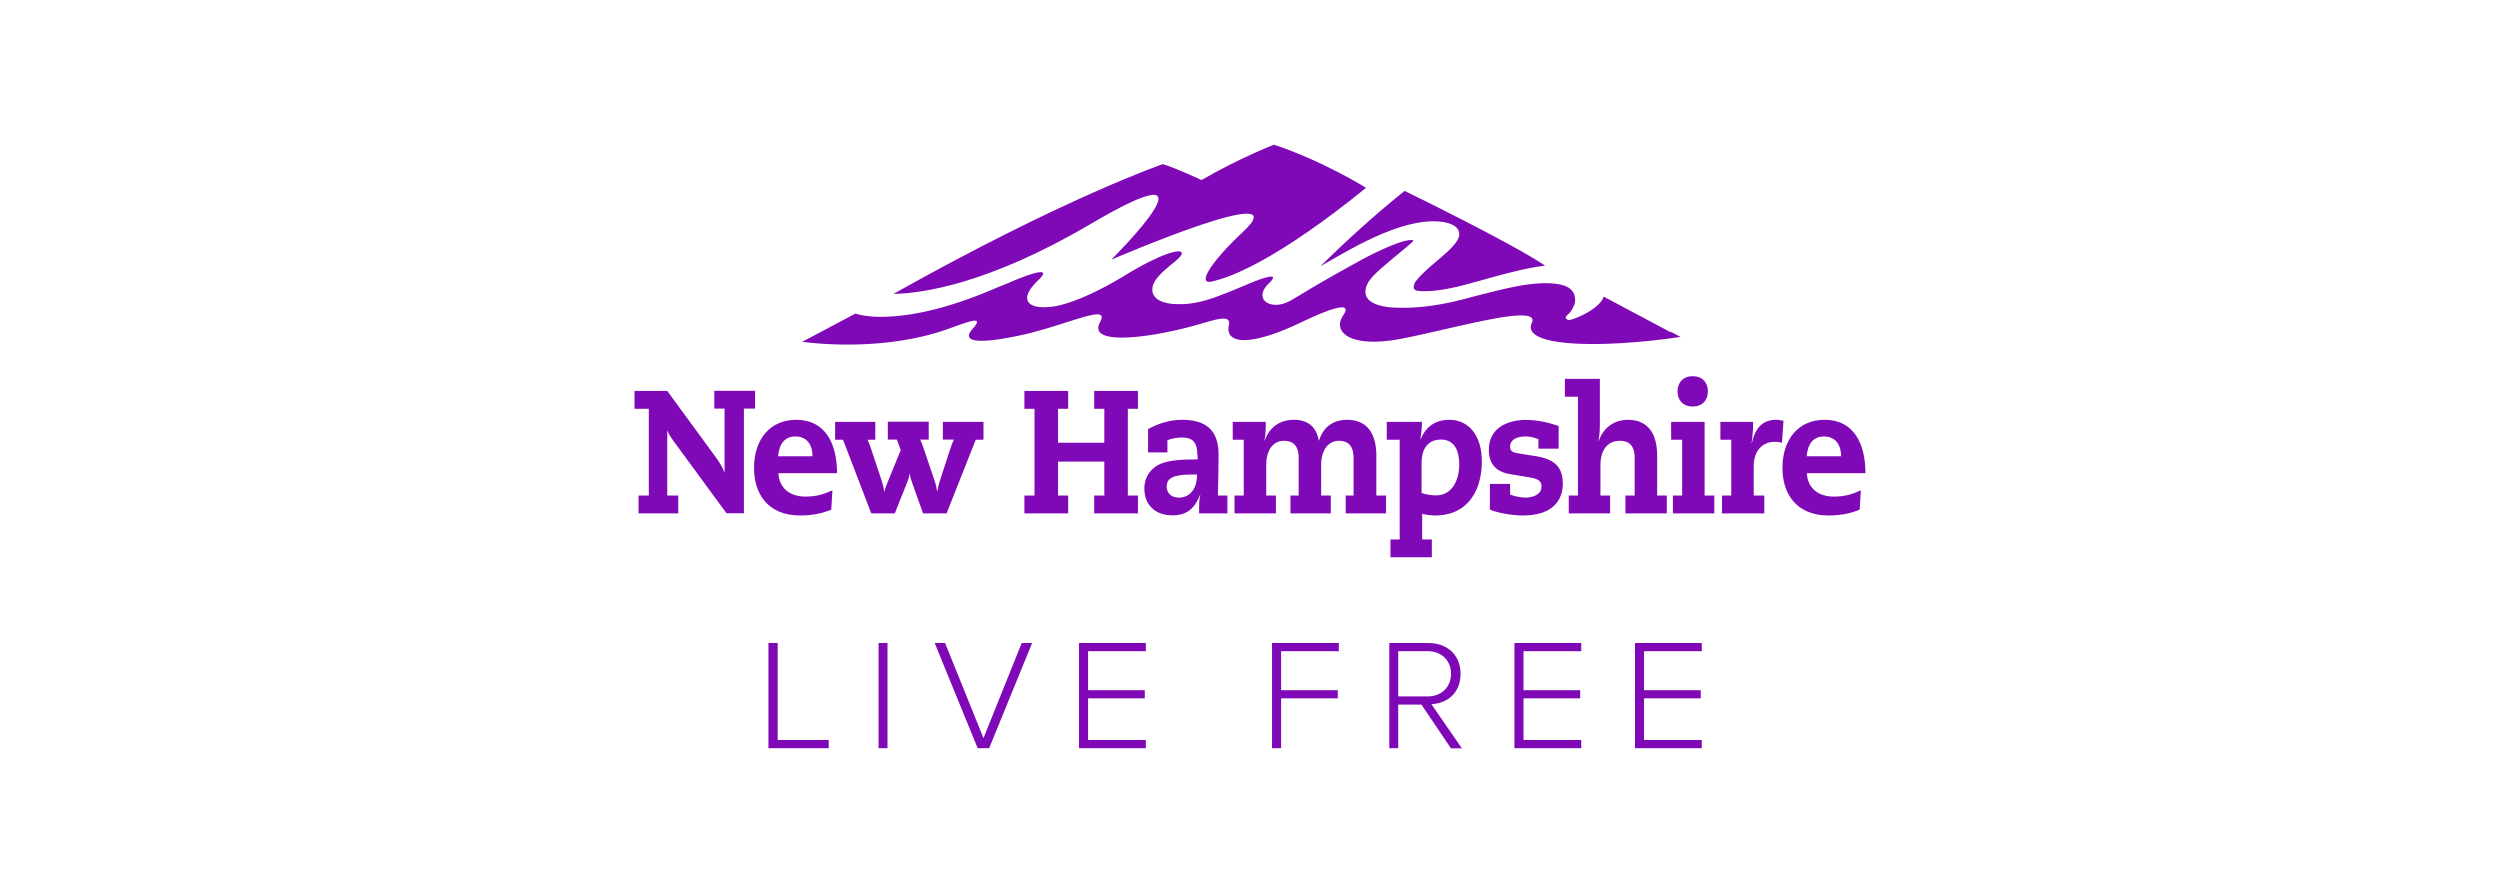
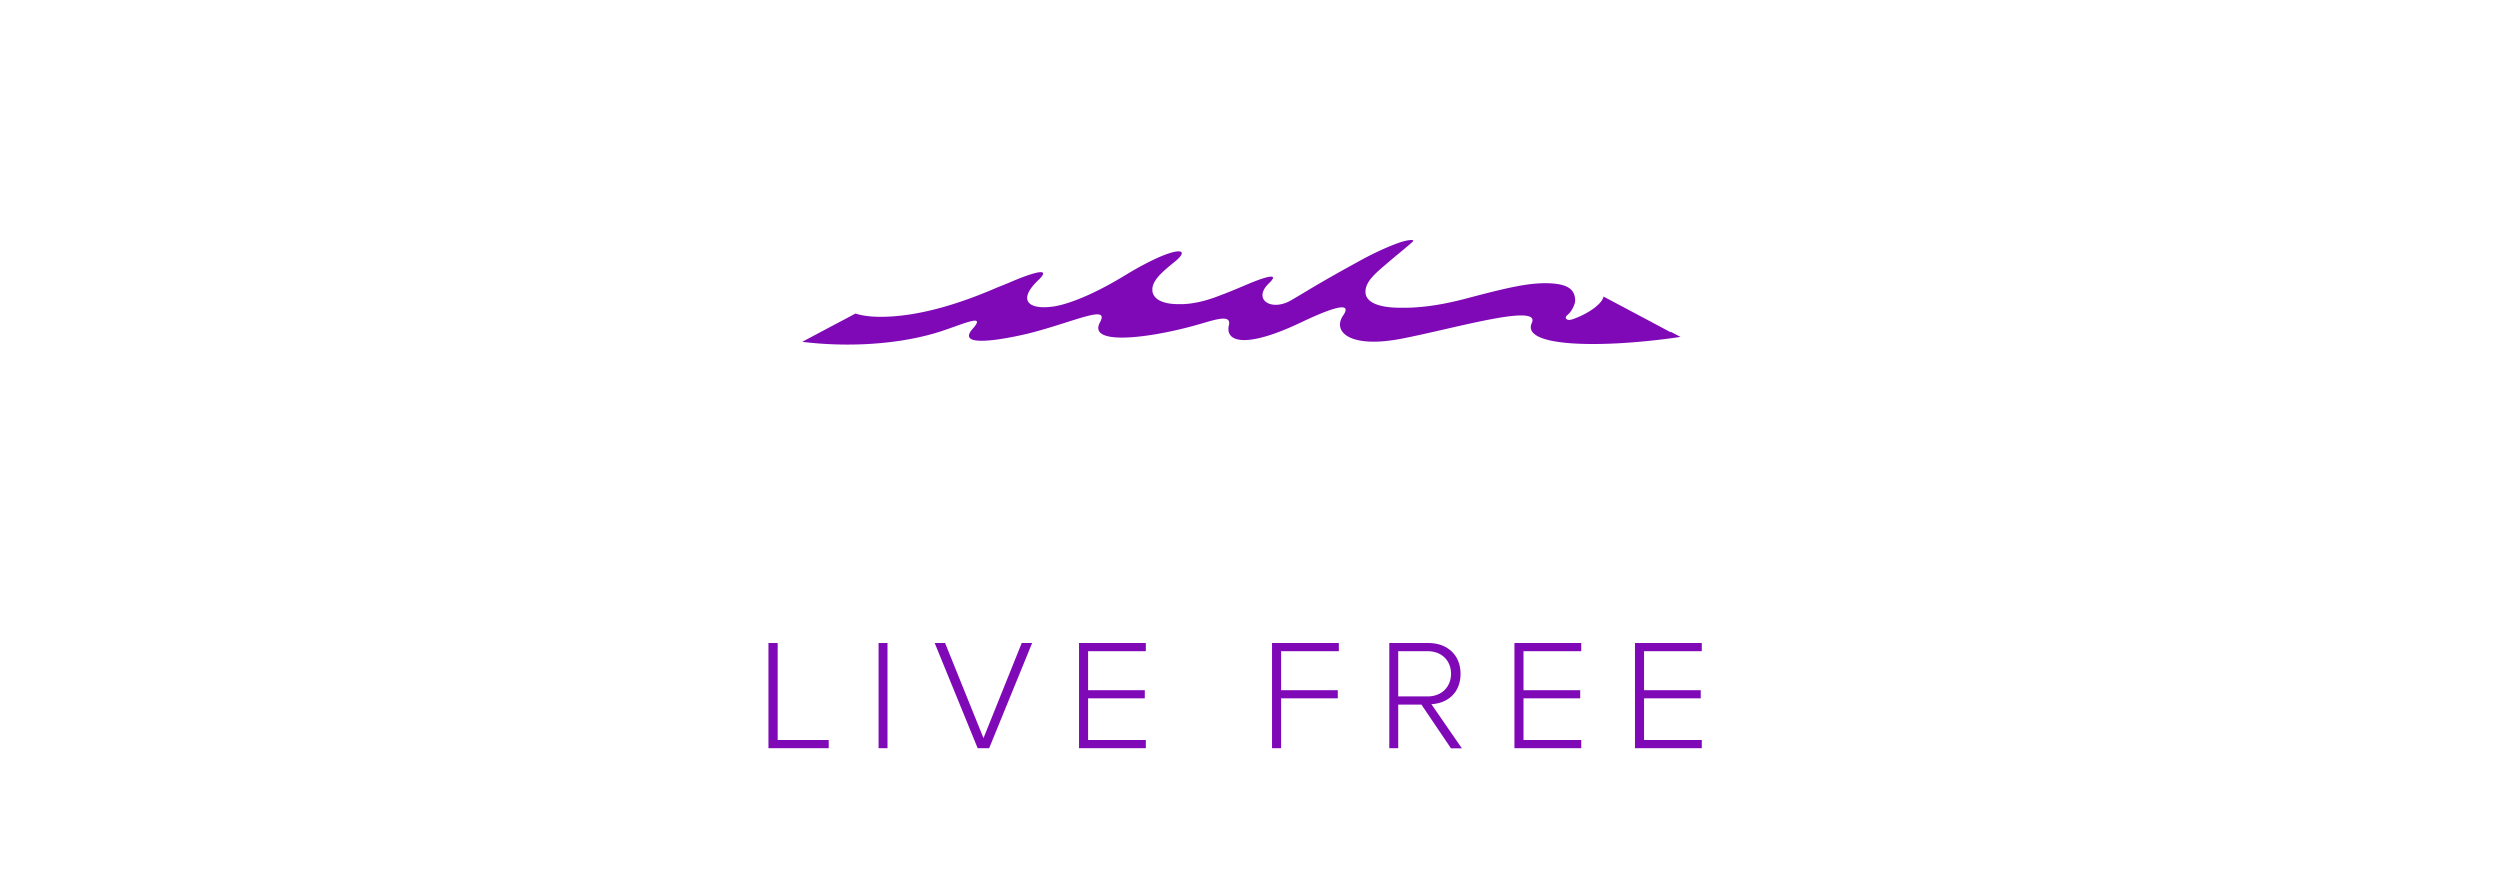
<svg xmlns="http://www.w3.org/2000/svg" id="Layer_1" data-name="Layer 1" viewBox="0 0 168 60">
  <defs>
    <style>.cls-1{fill:#7f09b7}</style>
  </defs>
  <g>
    <g>
-       <path d="M42.9 33.3h.7v-5.83h-.96v-1.2h2.2l3.19 4.36c.34.46.54.79.64 1.1h.02v-4.27H48v-1.2h2.74v1.2h-.75v7.03h-1.17l-3.6-4.91c-.18-.25-.34-.52-.36-.63h-.02v4.35h.74v1.2h-2.67v-1.2ZM52.31 31.79c.04.98.74 1.58 1.8 1.58.72 0 1.19-.13 1.83-.42l-.08 1.3c-.7.28-1.32.39-2.09.39-2.19 0-3.1-1.48-3.1-3.19 0-1.92 1.07-3.24 2.84-3.24 1.95 0 2.74 1.6 2.74 3.59h-3.94Zm2.29-1.13c0-.85-.44-1.33-1.15-1.33s-1.09.49-1.16 1.33h2.3ZM63.39 28.35h2.7v1.2h-.52l-1.96 4.95h-1.58l-.76-2.13c-.05-.15-.11-.31-.13-.53h-.02c-.03.22-.08.38-.14.53l-.85 2.13h-1.58l-1.9-4.95h-.53v-1.2h2.7v1.2h-.53c.1.18.18.41.27.68l.69 2.08c.08.24.13.45.17.71h.02c.05-.25.15-.47.25-.72l.84-2.05-.26-.71h-.61v-1.2h2.75v1.2h-.58c.1.18.18.41.27.68l.7 2.08c.1.28.13.45.17.71h.02c.04-.26.08-.42.17-.71l.68-2.08c.09-.27.17-.51.27-.68h-.75v-1.2ZM74.21 27.47h-.68v-1.2h2.94v1.2h-.68v5.83h.68v1.2h-2.94v-1.2h.68v-2.28H71.1v2.28h.68v1.2h-2.94v-1.2h.68v-5.83h-.68v-1.2h2.94v1.2h-.68v2.28h3.11v-2.28zM80.46 30.58c0-.93-.36-1.18-1.07-1.18-.22 0-.68.07-.94.18v.82h-1.3v-1.56c.37-.22 1.26-.63 2.26-.63 1.51 0 2.48.58 2.48 2.36 0 1.01-.03 1.86-.05 2.73h.64v1.2h-1.9v-.38c0-.4.02-.61.08-.85h-.02c-.38.93-.9 1.36-1.85 1.36-1.28 0-1.89-.82-1.89-1.79 0-.88.54-1.46 1.14-1.69.57-.22 1.34-.28 2.44-.28v-.29Zm-.44 1.31c-1.23 0-1.62.28-1.62.81 0 .36.24.74.83.74s1.21-.42 1.21-1.55h-.42ZM90.41 33.3h.55v-2.53c0-.85-.41-1.15-.98-1.15-.74 0-1.2.65-1.2 1.63v2.05h.65v1.2h-2.71v-1.2h.55v-2.53c0-.85-.41-1.15-.98-1.15-.8 0-1.2.71-1.2 1.63v2.05h.65v1.2h-2.78v-1.2h.62v-3.75h-.74v-1.2h2.22c0 .42 0 .82-.09 1.25h.02c.31-.89 1.02-1.39 1.96-1.39s1.51.47 1.67 1.39h.02c.27-.86.9-1.39 1.89-1.39 1.34 0 1.96.93 1.96 2.4v2.69h.65v1.2h-2.71v-1.2ZM94.05 29.55h-.86v-1.2h2.36c.01.39-.04.78-.1 1.16h.02c.35-.83.97-1.3 1.93-1.3 1.24 0 2.18.98 2.18 2.81 0 1.68-.75 3.62-3.16 3.62-.25 0-.62-.05-.85-.11v1.72h.65v1.2h-2.78v-1.2h.62v-6.7Zm1.48 3.58c.21.08.63.16.96.16 1.09 0 1.57-1 1.57-2.09 0-.85-.28-1.66-1.22-1.66-1.01 0-1.31.79-1.31 1.55v2.03ZM103.38 29.51c-.3-.12-.59-.18-.88-.18-.69 0-1.02.31-1.02.65 0 .29.08.41.51.48l1.19.19c1.3.2 1.84.74 1.84 1.86s-.7 2.13-2.67 2.13c-.68 0-1.62-.15-2.23-.39v-1.73h1.36v.72c.25.09.68.2 1.01.2s1.1-.11 1.1-.75c0-.34-.19-.52-.85-.62l-1.28-.21c-.98-.16-1.41-.75-1.41-1.63 0-1.52 1.32-2.01 2.49-2.01.61 0 1.36.11 2.2.41v1.52h-1.36v-.62ZM106.02 26.66h-.86v-1.2h2.35v2.89c0 .42 0 .82-.09 1.27h.02c.28-.81.97-1.41 1.96-1.41 1.34 0 1.96.93 1.96 2.4v2.69h.65v1.2h-2.78v-1.2h.62v-2.53c0-.85-.41-1.15-.98-1.15-.92 0-1.32.71-1.32 1.63v2.05h.65v1.2h-2.78v-1.2h.62v-6.64ZM113.04 29.55h-.74v-1.2h2.25v4.95h.65v1.2h-2.78v-1.2h.62v-3.75Zm.71-4.27c.63 0 1.02.41 1.02 1.02s-.39 1.02-1.02 1.02-1.02-.41-1.02-1.02.39-1.02 1.02-1.02M116.35 29.55h-.74v-1.2h2.2c0 .42-.02.83-.1 1.41h.02c.23-1.04.76-1.55 1.62-1.55.18 0 .34.04.5.07l-.1 1.47c-.16-.04-.34-.06-.49-.06-.82 0-1.41.61-1.41 1.62v1.99h.71v1.2h-2.84v-1.2h.62v-3.75ZM121.42 31.79c.04.98.74 1.58 1.8 1.58.72 0 1.19-.13 1.83-.42l-.08 1.3c-.7.28-1.32.39-2.09.39-2.18 0-3.1-1.48-3.1-3.19 0-1.92 1.07-3.24 2.84-3.24 1.95 0 2.74 1.6 2.74 3.59h-3.94Zm2.3-1.13c0-.85-.44-1.33-1.15-1.33s-1.09.49-1.16 1.33h2.3Z" class="cls-1" />
-     </g>
+       </g>
    <g>
      <path d="m112.27 22.33-.71-.38-3.8-2.02c-.04.18-.19.36-.19.36-.48.58-1.4.99-1.8 1.13-.12.04-.18.07-.32.08a.28.28 0 0 1-.17-.05c-.04-.03-.07-.07-.06-.11.03-.14.11-.15.17-.23.16-.12.47-.61.46-.94-.02-.87-.74-1.12-1.96-1.14-1.17 0-2.36.24-5.02.94-.82.22-2.52.68-4.33.71h-.37c-1.52.01-2.37-.36-2.41-1.02v-.06c0-.73.78-1.32 1.53-1.97.63-.54 1.18-.97 1.6-1.35.06-.05.09-.11.08-.12 0-.02 0 0-.07-.03h-.08c-.17 0-.53.08-.86.2-.73.26-1.74.72-2.79 1.31-1.08.59-1.87 1.04-2.71 1.53-.63.37-1.54.93-1.79 1.06-1.29.69-2.51-.13-1.39-1.2 1.11-1.06-1.58.13-1.58.13-.6.25-1.16.49-1.68.68-.8.32-1.76.6-2.69.6h-.11c-.64 0-1.09-.11-1.39-.3-.29-.19-.4-.44-.39-.68 0-.05 0-.1.01-.15.1-.55.66-1.05 1.49-1.72 1.27-1.02-.05-1.09-3.35.92-3.3 2.01-4.91 2.1-4.91 2.1-1.55.2-2.32-.43-.92-1.77 1.4-1.33-1.98.17-1.98.17-.26.11-.52.21-.77.31-2.03.88-5.02 1.97-7.84 1.97-.42 0-.79-.03-1.14-.09 0 0-.31-.05-.54-.13l-2.34 1.24-1.24.66c2.96.37 6.27.19 8.88-.57 1.64-.47 3.62-1.48 2.57-.3-1.43 1.62 3.87.28 3.87.28 3.02-.78 5.36-1.95 4.69-.72-.83 1.52 2.98 1.13 6.23.25 1.34-.36 2.63-.89 2.43-.05-.26 1.14 1.15 1.57 4.86-.2 1.16-.55 3.65-1.68 2.82-.46-.75 1.1.47 2.23 3.92 1.56 3.45-.66 9.39-2.42 8.76-1.06-.76 1.65 4.81 1.71 9.99.94l-.66-.35Z" class="cls-1" />
      <g>
-         <path d="M94.29 12.91c-2.09 1.67-4.19 3.63-5.56 4.98.73-.42 1.65-.95 2.6-1.45 1.22-.62 3.19-1.56 5.01-1.57.99 0 1.72.3 1.72.85v.11c-.1.57-.98 1.25-1.61 1.8-.62.51-1.08.96-1.34 1.31-.08.15-.11.27-.11.36 0 .07.03.12.06.15.04.07.24.13.66.12 1.12 0 2.32-.31 3.49-.64 1.96-.55 3.32-.92 4.62-1.08-2.26-1.53-9.44-5.02-9.44-5.02-.03.02-.06.05-.09.07M85.62 9.72s-2.31.89-4.88 2.38c0 0-1.64-.78-2.6-1.07 0 0-6.57 2.25-18.1 8.72 1.82-.03 6.29-.6 13.27-4.71 9.34-5.5 1.37 2.41 1.37 2.41s12.76-5.5 8.81-1.83c-2.07 1.93-3.29 3.73-1.83 3.24 1.07-.26 4.18-1.4 10.14-6.24 0 0-2.89-1.8-6.17-2.89" class="cls-1" />
-       </g>
+         </g>
    </g>
  </g>
  <g>
    <path d="M51.64 50.28v-7.07h.62v6.52h3.43v.55h-4.04ZM59.04 50.28v-7.07h.6v7.07h-.6ZM65.7 50.28l-2.89-7.07h.7l2.58 6.39 2.57-6.39h.7l-2.89 7.07h-.75ZM72.51 50.28v-7.07H77v.55h-3.88v2.62h3.81v.55h-3.81v2.8H77v.55h-4.49ZM85.48 50.28v-7.07h4.49v.55h-3.88v2.62h3.81v.55h-3.81v3.35h-.6ZM97.5 50.28l-1.98-2.93h-1.56v2.93h-.6v-7.07H96c1.22 0 2.15.77 2.15 2.07s-.9 1.99-1.96 2.04l2.05 2.97h-.73Zm.01-5c0-.89-.63-1.52-1.57-1.52h-1.98v3.04h1.98c.94 0 1.57-.64 1.57-1.53ZM101.77 50.28v-7.07h4.49v.55h-3.88v2.62h3.81v.55h-3.81v2.8h3.88v.55h-4.49ZM109.87 50.28v-7.07h4.49v.55h-3.88v2.62h3.81v.55h-3.81v2.8h3.88v.55h-4.49Z" class="cls-1" />
  </g>
</svg>